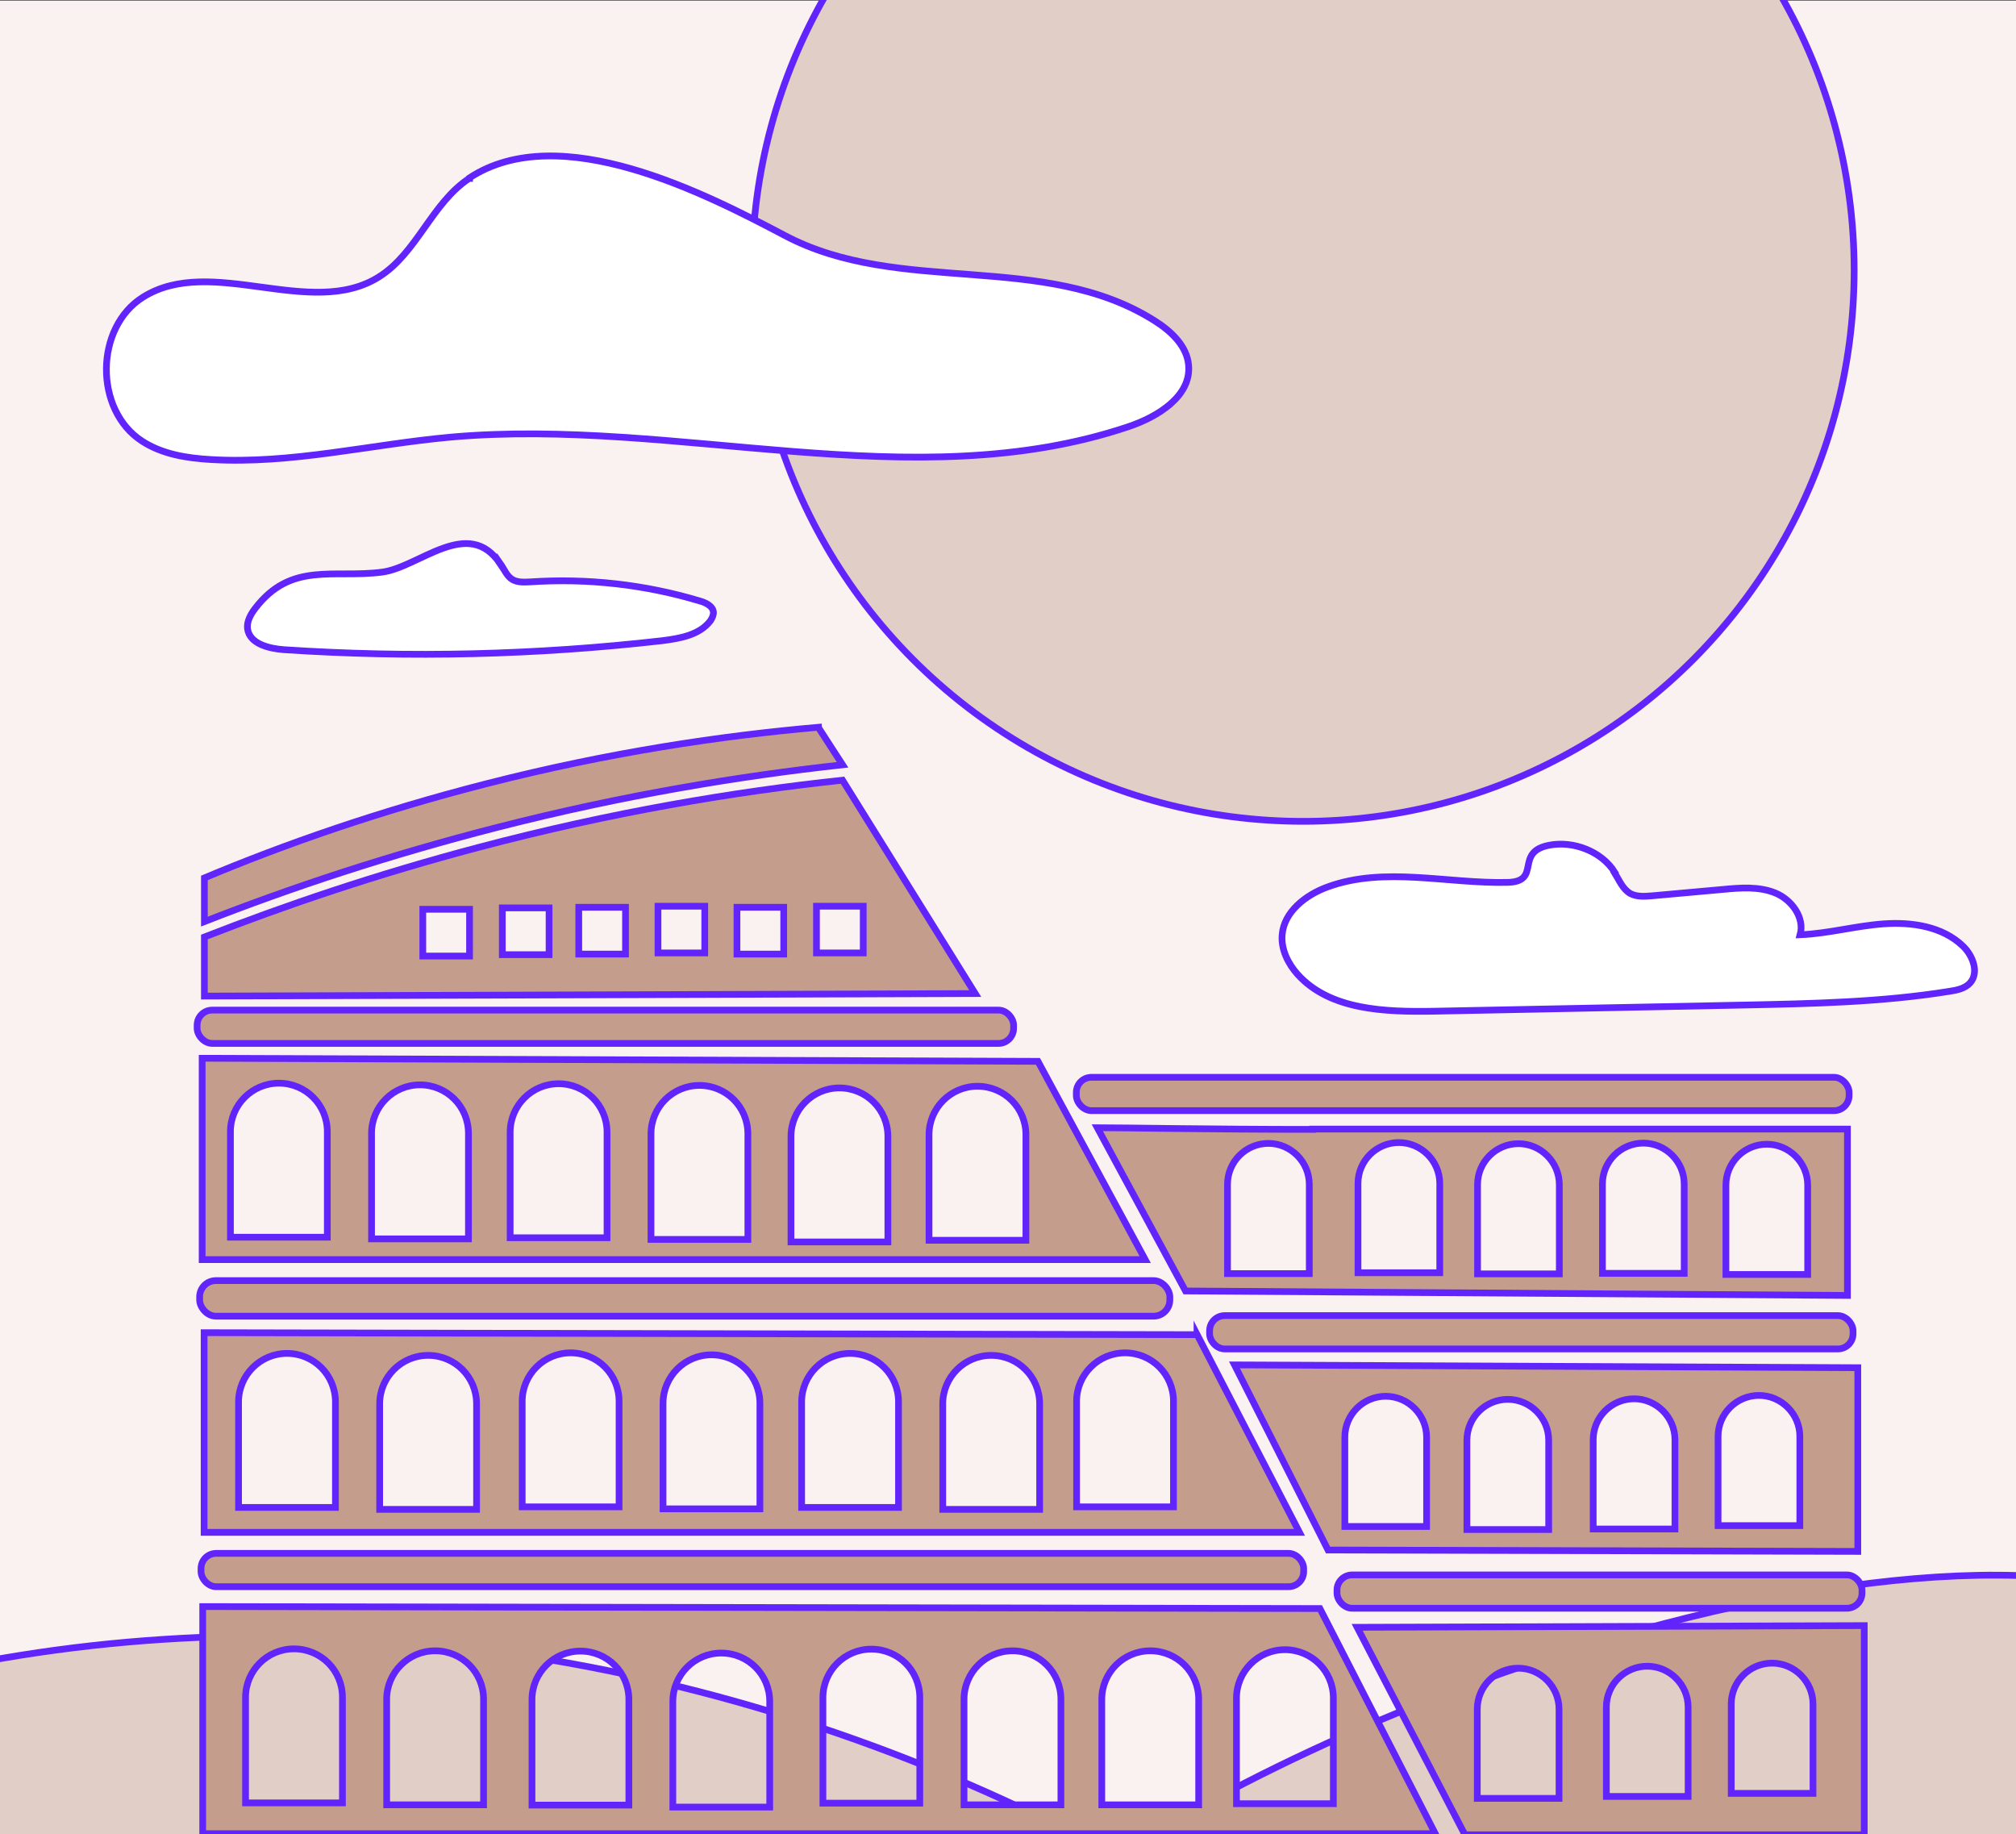
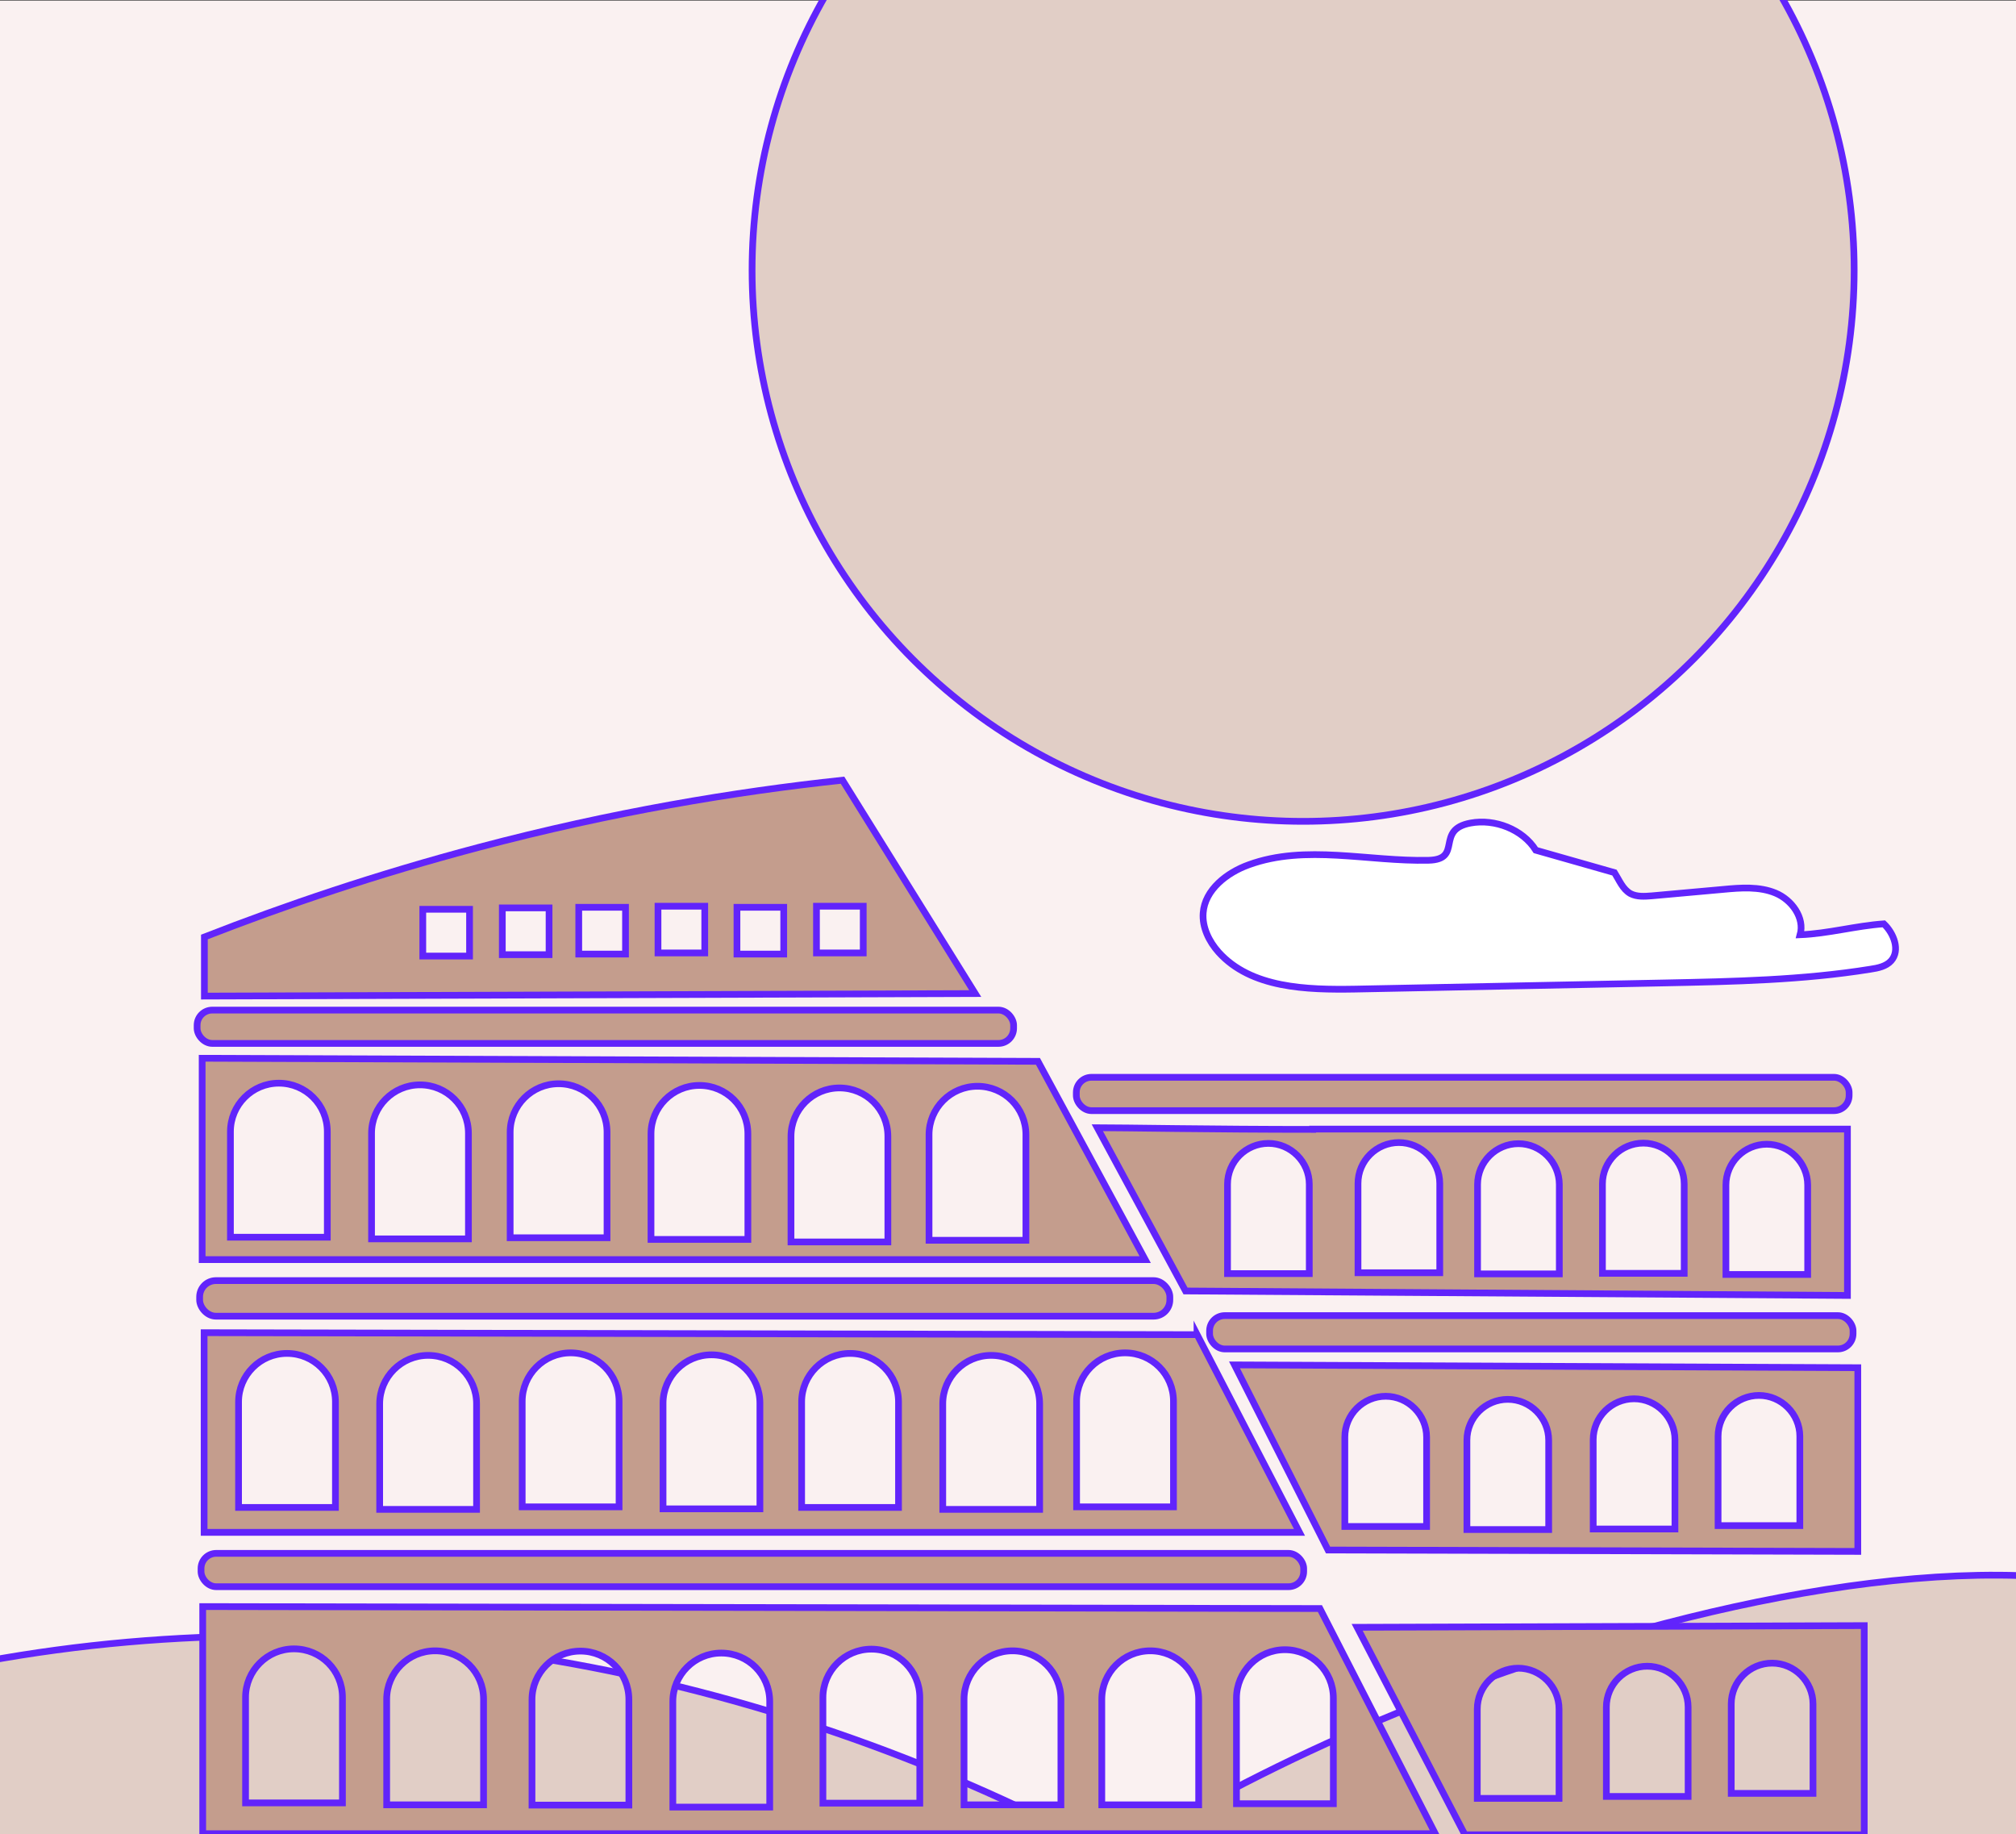
<svg xmlns="http://www.w3.org/2000/svg" viewBox="0 0 720 655">
  <rect x="0" y="0" width="720" height="655" fill="#333333" stroke="none" />
  <path d="m-.3.2h720.3v654.8h-720.3z" fill="#faf1f1" />
  <g stroke-miterlimit="10" stroke-width="2.4">
-     <path d="m576.6 311.6c1.7 2.7 2.9 5.9 5.7 7.5 2.3 1.2 5 1 7.6.8 8.5-.8 17-1.5 25.5-2.3 6.3-.6 12.9-1.1 18.7 1.3s10.5 8.8 8.8 14.9c10-.4 19.9-3.2 29.9-3.9s20.9.9 28.2 7.9c3.6 3.4 5.9 9.5 2.6 13.2-1.8 2-4.7 2.6-7.4 3-24.2 3.9-48.9 4.4-73.4 4.9-36.9.7-73.7 1.5-110.6 2.2-17.4.3-37.2-.3-48.8-13.2-3.4-3.8-5.9-8.9-5.5-14 .6-8.3 8.5-14.4 16.3-17.2 20.3-7.4 42.6-1.1 64.2-1.6 12.4-.3 2.2-10.9 15-13.3 8.6-1.6 18.6 2.2 23.3 9.7z" fill="#fff" stroke="#6124fc" />
+     <path d="m576.6 311.6c1.7 2.7 2.9 5.9 5.7 7.5 2.3 1.2 5 1 7.6.8 8.5-.8 17-1.5 25.5-2.3 6.3-.6 12.9-1.1 18.7 1.3s10.5 8.8 8.8 14.9c10-.4 19.9-3.2 29.9-3.9c3.6 3.4 5.9 9.5 2.6 13.2-1.8 2-4.7 2.6-7.4 3-24.2 3.9-48.9 4.4-73.4 4.9-36.9.7-73.7 1.5-110.6 2.2-17.4.3-37.2-.3-48.8-13.2-3.4-3.8-5.9-8.9-5.5-14 .6-8.3 8.5-14.4 16.3-17.2 20.3-7.4 42.6-1.1 64.2-1.6 12.4-.3 2.2-10.9 15-13.3 8.6-1.6 18.6 2.2 23.3 9.7z" fill="#fff" stroke="#6124fc" />
    <path d="m741.9 564.2c-71.3-8.8-171.7 17.4-250.6 50.7-126.3 53.3-235 144.2-318.6 252.9 116.6-22.1 207.4-42 310.1-34.2 98.2 7.5 169.3 3.8 253.9 5.7 28.2.6 7-274.8 5.2-275.1z" fill="#e1cec6" stroke="#6124fc" />
    <path d="m-30.5 598.5c133.5-31.2 276.9-9.9 400.4 49.6s227.5 155.7 305.6 268.4c-94-50.7-210.8-91.7-313.7-89-131.3 3.4-257.7-9.5-389-6 22.3-114-3.9-225.7-3.3-223z" fill="#e1cec6" stroke="#6124fc" />
    <circle cx="465.4" cy="96.5" fill="#e1cec6" r="196.8" stroke="#6124fc" />
    <g fill="#c49d8d" stroke="#6124fb">
-       <path d="m661.8 661.3h-589.8v11.4h589.8z" />
      <rect height="11.9" rx="5.4" width="291.6" x="70.4" y="360.7" />
      <rect height="12.7" rx="5.8" width="346.5" x="71.3" y="457.3" />
      <rect height="11.9" rx="5.4" width="393.8" x="71.8" y="554.7" />
-       <path d="m292.3 259.7c-34.4 3-74.6 8.9-118.7 20.2-38.3 9.8-72 21.6-100.6 33.6v15.6c30.6-12 65.7-23.7 104.8-33.7 45-11.5 86.6-18.3 123.1-22.3-2.9-4.4-5.7-8.9-8.6-13.3z" />
      <rect height="11.9" rx="5.4" width="229.8" x="432" y="469.8" />
-       <rect height="11.9" rx="5.4" width="187.5" x="477.5" y="562.4" />
      <rect height="11.9" rx="5.4" width="276" x="384.4" y="384.7" />
      <path d="m484.7 581.1 38.5 74.1h142.6v-74.7l-181 .6zm72.1 61.1h-29.2v-31.9c0-8.1 6.6-14.6 14.6-14.6s14.6 6.6 14.6 14.6zm46.1-.7h-29.2v-31.9c0-8.1 6.6-14.6 14.6-14.6s14.6 6.6 14.6 14.6zm44.6-1.1h-29.2v-31.9c0-8.1 6.6-14.6 14.6-14.6s14.6 6.6 14.6 14.6zm-178.7-237.1c-35.8 0-67.9-.6-76.9-.6l31.5 58.3 236.4 1.6v-59.4h-191zm-1.2 51.5h-29.2v-31.9c0-8.1 6.6-14.6 14.6-14.6s14.6 6.6 14.6 14.6zm46.6-.3h-29.2v-31.9c0-8.1 6.6-14.6 14.6-14.6s14.6 6.6 14.6 14.6zm42.7.4h-29.2v-31.9c0-8.1 6.6-14.6 14.6-14.6s14.6 6.6 14.6 14.6zm44.6-.2h-29.2v-31.9c0-8.1 6.6-14.6 14.6-14.6s14.6 6.6 14.6 14.6zm44.1.4h-29.2v-31.9c0-8.1 6.6-14.6 14.6-14.6s14.6 6.6 14.6 14.6zm-204.7 32.3 33.4 66.1 189.2.5v-65.6zm68.6 57.7h-29.2v-31.9c0-8.1 6.6-14.6 14.6-14.6s14.6 6.6 14.6 14.6zm43.6 1.1h-29.2v-31.9c0-8.1 6.6-14.6 14.6-14.6s14.6 6.6 14.6 14.6zm45.1-.2h-29.2v-31.9c0-8.1 6.6-14.6 14.6-14.6s14.6 6.6 14.6 14.6zm44.6-1.2h-29.2v-31.9c0-8.1 6.6-14.6 14.6-14.6s14.6 6.6 14.6 14.6zm-215.3-68.2-354.6-.7v71.3h391.2l-36.6-70.7zm-307.8 61.7h-34.5v-37.7c0-9.5 7.7-17.3 17.3-17.3s17.3 7.7 17.3 17.3v37.7zm50.4.7h-34.5v-37.7c0-9.5 7.7-17.3 17.3-17.3s17.3 7.7 17.3 17.3v37.7zm50.9-.9h-34.5v-37.7c0-9.5 7.7-17.3 17.3-17.3s17.3 7.7 17.3 17.3v37.7zm50.3.7h-34.5v-37.7c0-9.5 7.7-17.3 17.3-17.3s17.3 7.7 17.3 17.3v37.7zm49.5-.5h-34.5v-37.7c0-9.5 7.7-17.3 17.3-17.3s17.3 7.7 17.3 17.3v37.7zm50.4.7h-34.5v-37.7c0-9.5 7.7-17.3 17.3-17.3s17.3 7.7 17.3 17.3v37.7zm47.8-.9h-34.5v-37.7c0-9.5 7.7-17.3 17.3-17.3s17.3 7.7 17.3 17.3v37.7zm52.4 36.3-399-.7v81.1h440.2zm-349.2 69.4h-34.5v-37.7c0-9.5 7.7-17.3 17.3-17.3s17.3 7.7 17.3 17.3v37.7zm50.4.7h-34.5v-37.7c0-9.5 7.7-17.3 17.3-17.3s17.3 7.7 17.3 17.3v37.7zm51.9.1h-34.5v-37.7c0-9.5 7.7-17.3 17.3-17.3s17.3 7.7 17.3 17.3v37.7zm50.3.7h-34.5v-37.7c0-9.5 7.7-17.3 17.3-17.3s17.3 7.7 17.3 17.3v37.7zm53.6-1.4h-34.5v-37.7c0-9.5 7.7-17.3 17.3-17.3s17.3 7.7 17.3 17.3v37.7zm50.4.6h-34.5v-37.7c0-9.5 7.7-17.3 17.3-17.3s17.3 7.7 17.3 17.3v37.7zm49.2 0h-34.5v-37.7c0-9.5 7.7-17.3 17.3-17.3s17.3 7.7 17.3 17.3v37.7zm13.6-.4v-37.7c0-9.5 7.7-17.3 17.3-17.3s17.3 7.7 17.3 17.3v37.7zm-70.9-265.1-298.5-1.1v71.9h336.8zm-253.9 62.8h-34.5v-37.7c0-9.5 7.7-17.3 17.3-17.3s17.3 7.7 17.3 17.3v37.7zm50.4.6h-34.5v-37.7c0-9.5 7.7-17.3 17.3-17.3s17.3 7.7 17.3 17.3v37.7zm49.5-.4h-34.5v-37.7c0-9.5 7.7-17.3 17.3-17.3s17.3 7.7 17.3 17.3v37.7zm50.3.6h-34.5v-37.7c0-9.5 7.7-17.3 17.3-17.3s17.3 7.7 17.3 17.3v37.7zm50 .9h-34.5v-37.7c0-9.5 7.7-17.3 17.3-17.3s17.3 7.7 17.3 17.3v37.7zm49.3-.6h-34.5v-37.7c0-9.5 7.7-17.3 17.3-17.3s17.3 7.7 17.3 17.3v37.7zm-65.4-164.3c-38.4 4.1-82.4 11.4-130 24-36.3 9.6-69 20.7-97.9 32v21.1l275.3-.9zm-133.2 62.8h-16.7v-16.7h16.7zm28.4-.5h-16.7v-16.7h16.7zm27.3-.2h-16.7v-16.7h16.7zm28.3-.4h-16.7v-16.7h16.7zm28.2.4h-16.7v-16.7h16.7zm11.7-.4v-16.7h16.7v16.7z" />
    </g>
-     <path d="m178.7 201.3c1.4 2 2.3 4.5 4.4 5.7 1.8 1 4 .9 6.1.8 20.4-1.4 41.1.9 60.7 6.8 2.2.6 4.8 1.9 4.9 4.1 0 1.1-.5 2.1-1.1 3-3.9 5.1-10.9 6.3-17.3 7.1-44.8 5.1-90 6.2-135 3.2-5.4-.4-12.3-2.1-13-7.5-.3-2.6 1.1-5.1 2.7-7.2 12.9-16.9 28-10.7 45.4-13 13.2-1.7 30.8-20.1 42.2-2.9zm-11.1-137.6c-13.4 8.8-18.7 26.7-32.3 35.2-24.4 15.3-59.8-8.1-84.2 7.2-17.3 10.8-17.5 40.3-.4 51.4 7.2 4.7 16 6.1 24.6 6.6 28.7 1.7 57-5.4 85.6-8 80.8-7.2 165 22.1 242-3.7 10.5-3.5 22.6-10.9 21.6-22-.6-6.9-6.3-12.2-12.2-15.9-39.6-25-91-8.7-132-30.4-28.4-15-80.4-41.7-112.6-20.6v.2z" fill="#fff" stroke="#6124fc" />
  </g>
</svg>